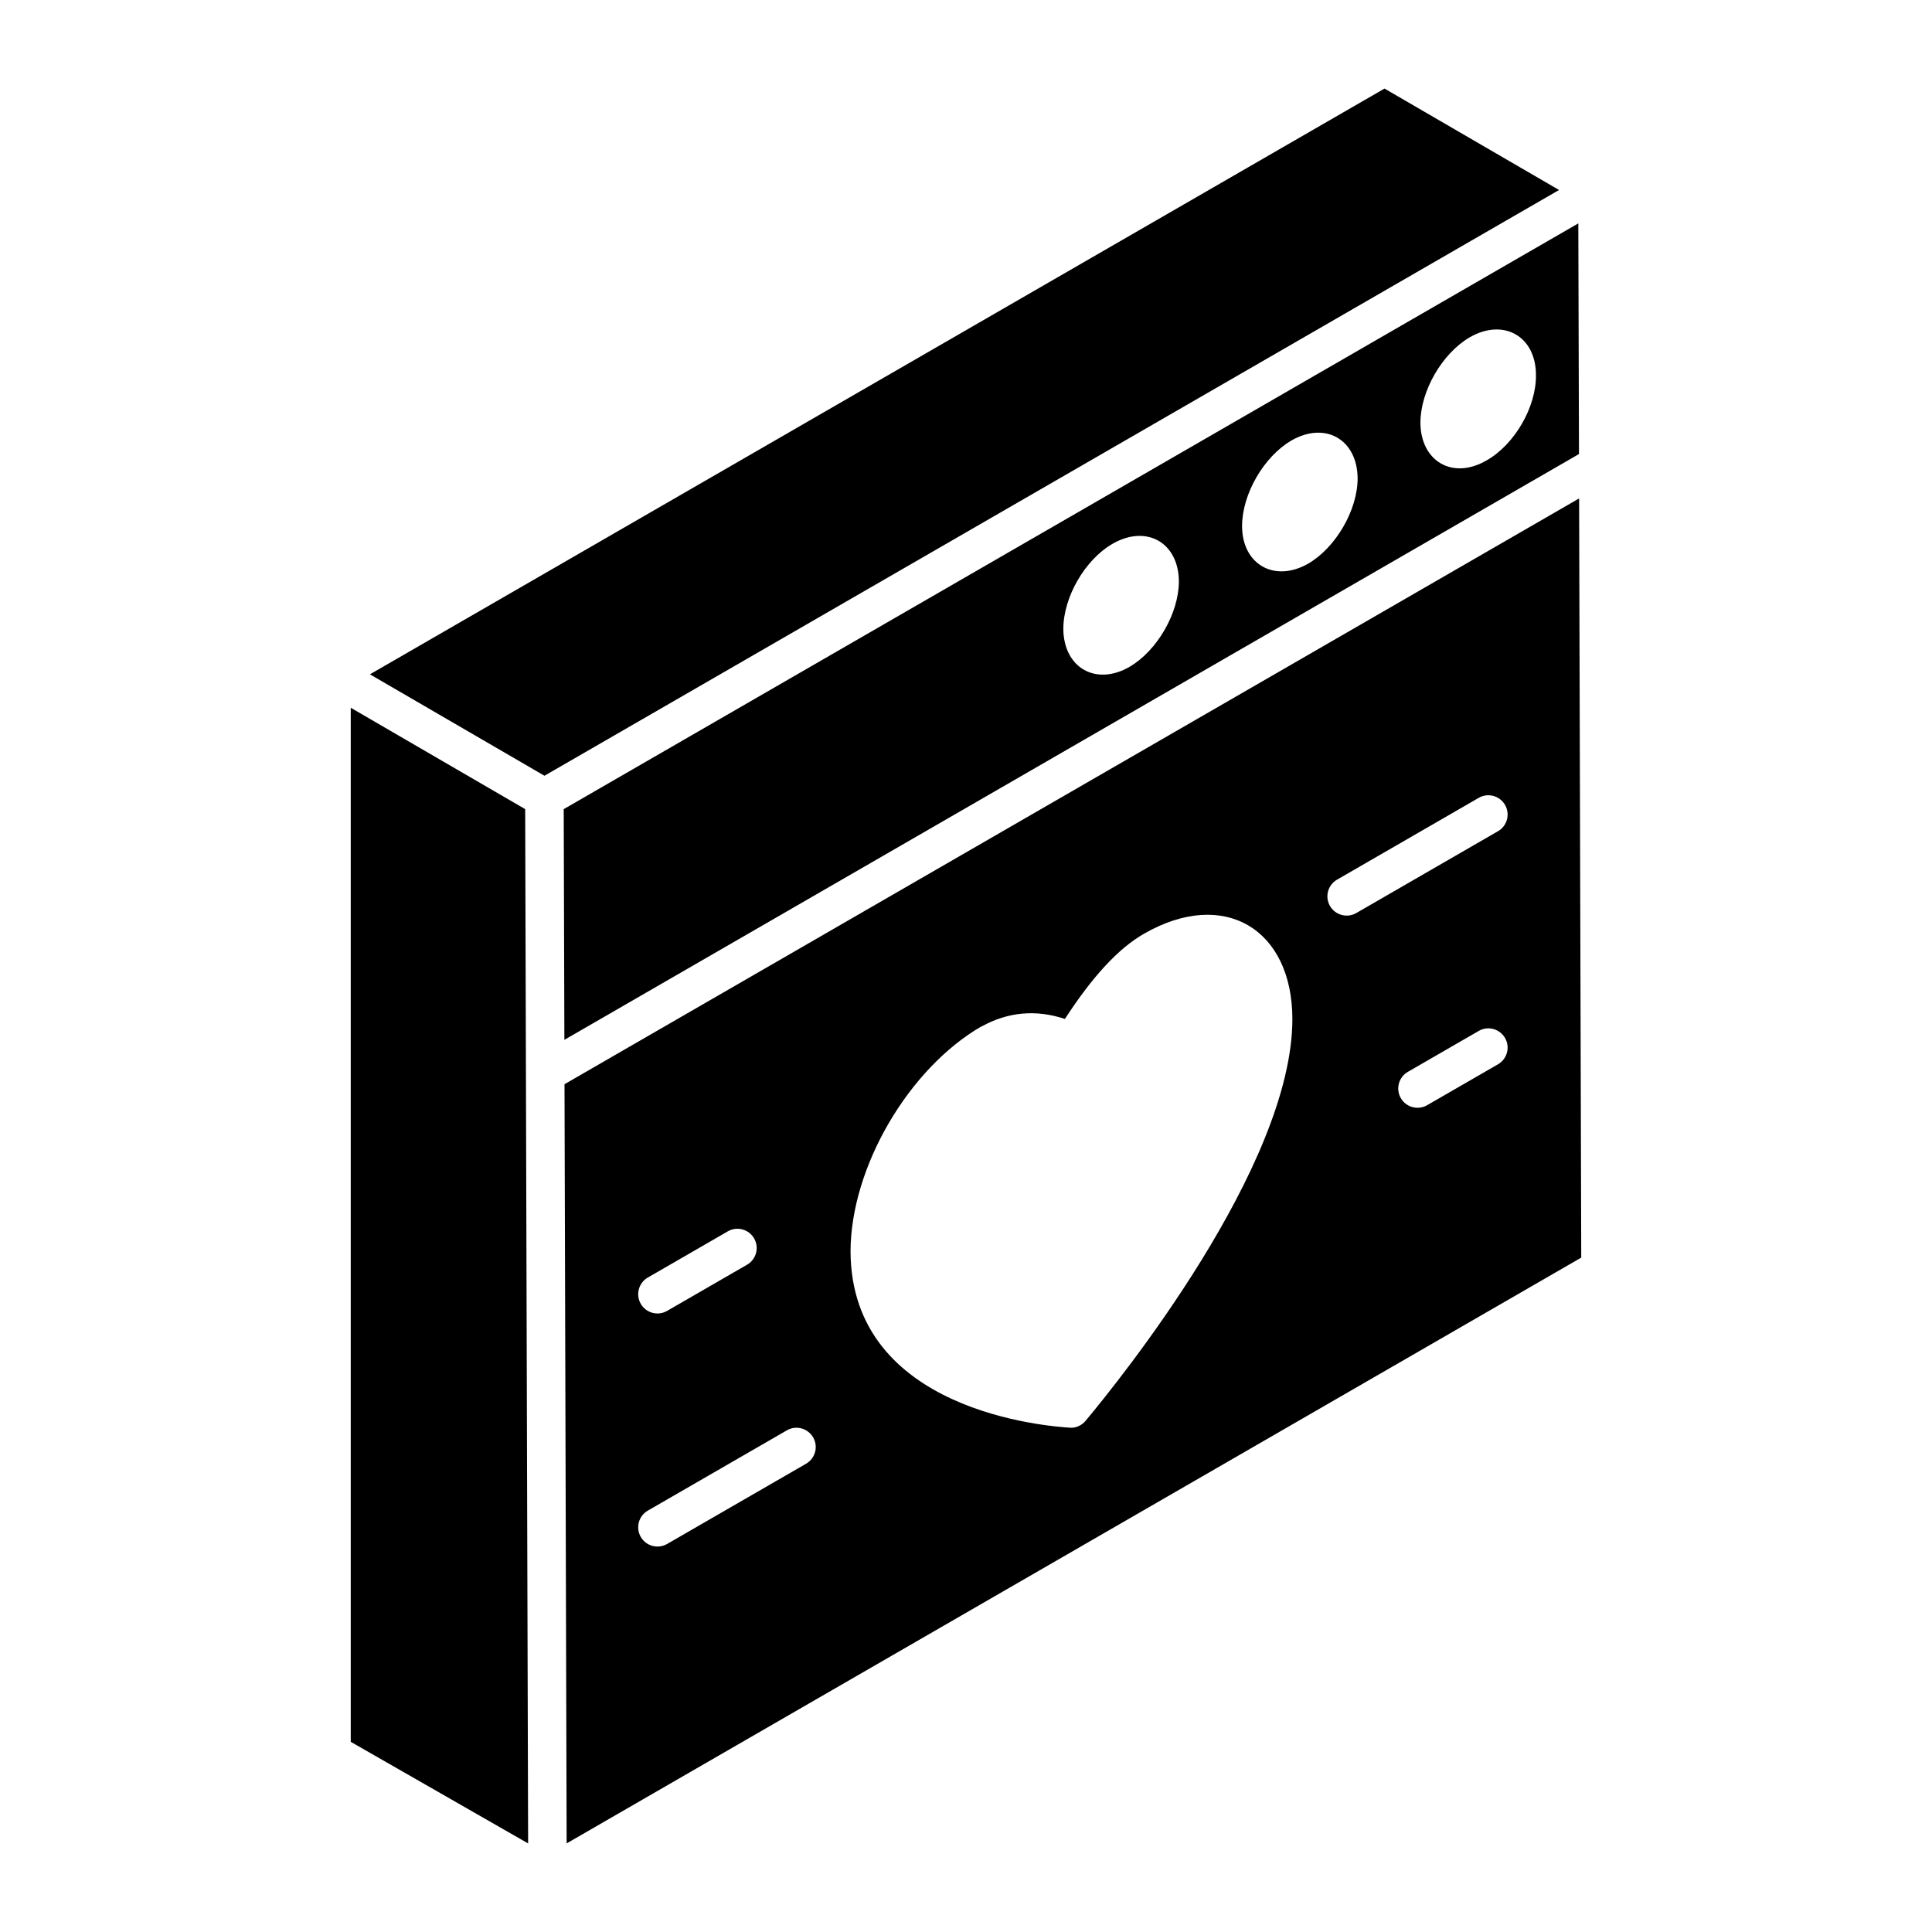
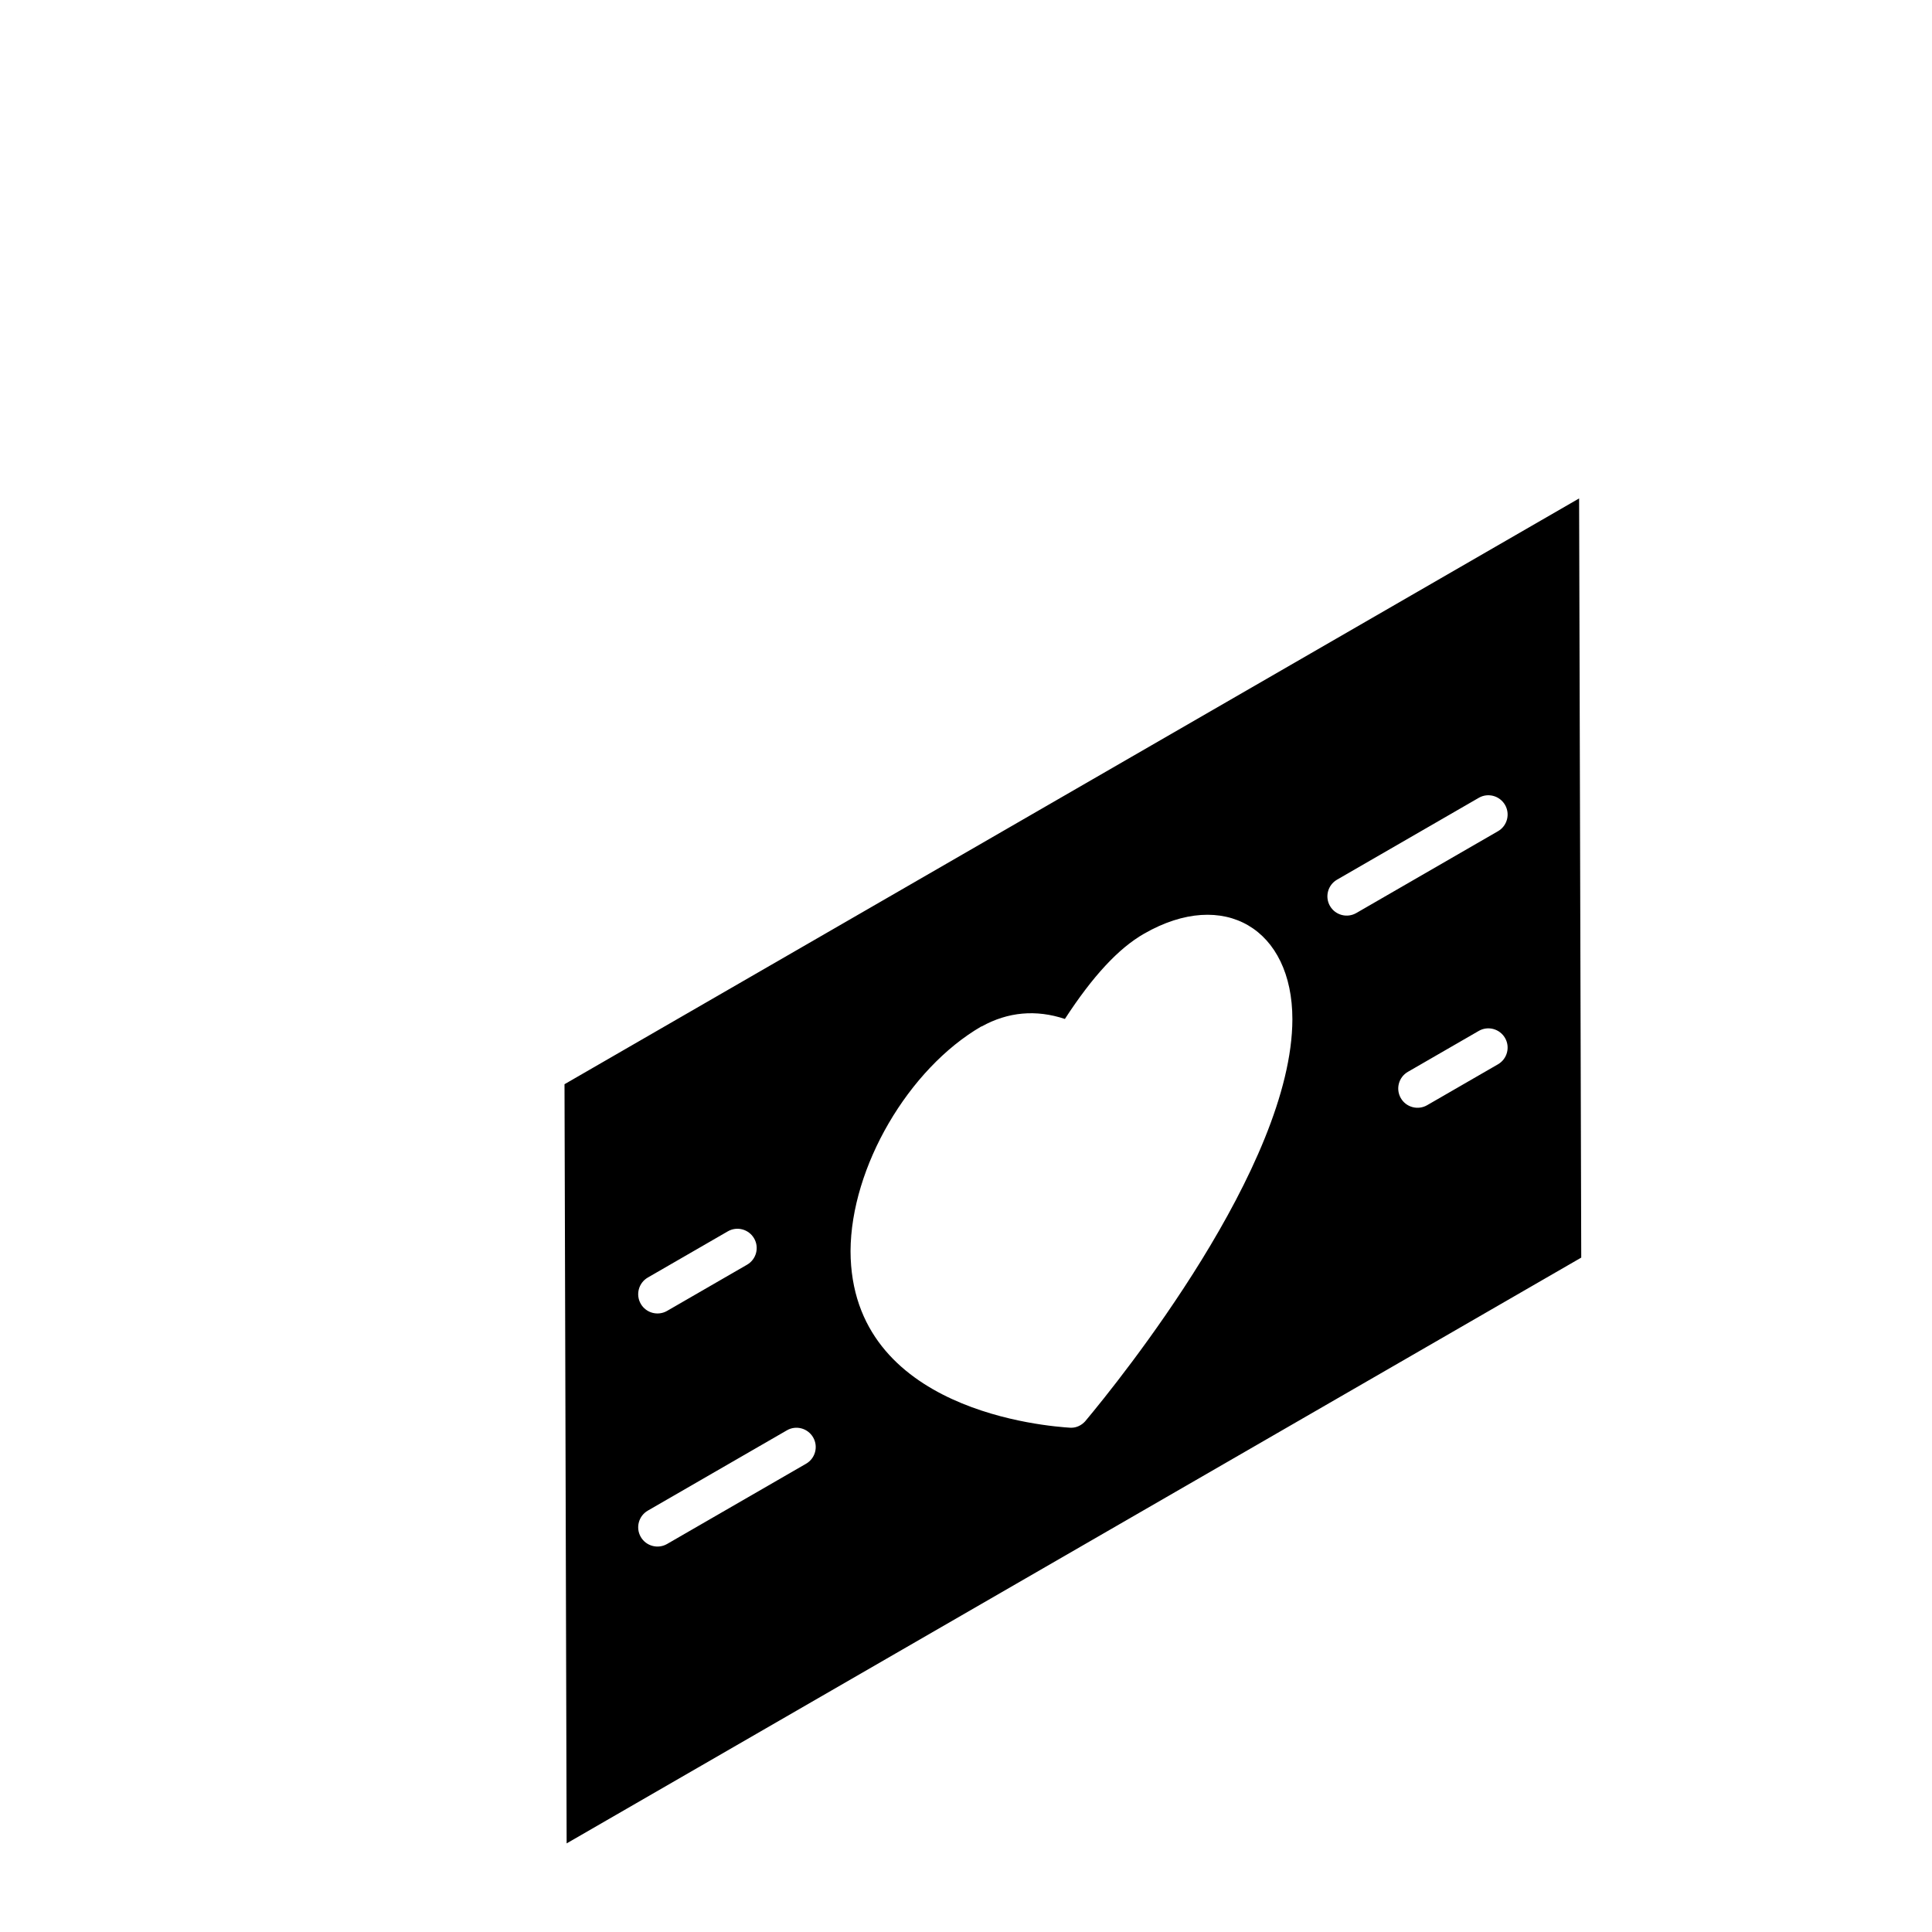
<svg xmlns="http://www.w3.org/2000/svg" fill="#000000" width="800px" height="800px" version="1.1" viewBox="144 144 512 512">
  <g>
-     <path d="m236.95 331.56v274.04l47.008 26.926c-0.195-68.59-0.621-218.98-0.781-274.1z" />
    <path d="m246.24 320.28c-0.133 0.078-0.285 0.164-0.41 0.238 0.109-0.062 0.141-0.082 0.219-0.129 0.059-0.035 0.148-0.086 0.191-0.109z" />
    <path d="m242.03 322.71c-0.035 0.02 0.035-0.02 0.188-0.109-0.07 0.043-0.121 0.07-0.188 0.109z" />
-     <path d="m510.91 167.47c-193.35 111.63-250.19 144.45-264.56 152.74 0.012-0.008 0.023-0.016 0.031-0.02-0.023 0.016-0.066 0.039-0.129 0.074 0.031-0.02 0.062-0.039 0.098-0.055-0.047 0.027-0.195 0.113-0.305 0.176-0.09 0.051-0.156 0.09-0.277 0.16 0.02-0.012 0.039-0.023 0.059-0.035-0.035 0.02-0.066 0.039-0.102 0.059-0.309 0.18-0.738 0.426-1.312 0.758 0.02-0.012 0.039-0.02 0.055-0.031-0.344 0.199-0.645 0.371-0.906 0.523 0.312-0.18 0.598-0.348 0.852-0.492-0.301 0.172-0.605 0.352-0.895 0.52-0.273 0.156-0.504 0.293-0.695 0.402-0.098 0.059-0.203 0.117-0.305 0.176-0.297 0.168-0.449 0.258-0.488 0.277l46.254 26.879 268.88-155.23z" />
-     <path d="m562.27 203.2-268.88 155.23 0.176 61.137c100.35-57.938 168.14-97.078 268.88-155.24zm-118.94 117.52c-8.898 5.148-17.449 0.262-17.535-10.035 0-8.461 5.758-18.406 13.086-22.598 8.988-5.148 17.449-0.262 17.535 9.945 0 8.465-5.758 18.414-13.086 22.688zm47.367-27.359c-8.984 5.148-17.535 0.176-17.535-9.945 0-8.461 5.758-18.41 13.086-22.684 8.984-5.148 17.449-0.262 17.535 10.031 0 8.379-5.758 18.324-13.086 22.598zm47.262-27.352c-8.984 5.234-17.449 0.262-17.535-9.945 0-8.461 5.758-18.41 13.086-22.684 8.984-5.148 17.535-0.262 17.535 10.031 0.086 8.465-5.672 18.41-13.086 22.598z" />
    <path d="m562.48 276.09-268.88 155.24 0.566 201.19 268.88-155.24zm-246.8 206.47 21.195-12.238c2.434-1.41 5.551-0.582 6.973 1.867 1.41 2.441 0.574 5.562-1.867 6.973l-21.195 12.238c-2.43 1.402-5.559 0.578-6.973-1.867-1.41-2.441-0.574-5.562 1.867-6.973zm41.945 49.34-36.84 21.27c-2.43 1.402-5.559 0.578-6.973-1.867-1.41-2.441-0.574-5.562 1.867-6.973l36.84-21.27c2.422-1.422 5.559-0.582 6.973 1.867 1.41 2.441 0.574 5.562-1.867 6.973zm73.949-11.23c-0.941 1.035-2.262 1.695-3.672 1.695h-0.188c-6.027-0.375-58.215-4.238-58.312-46.816 0.094-22.23 15.355-48.324 34.668-59.535h0.094c6.969-3.863 14.414-4.523 22.043-1.98 7.348-11.305 14.223-18.746 21.008-22.609 21.195-12.152 39.281-1.227 39.281 22.703-0.098 39-45.785 95.617-54.922 106.54zm109.41-94.621-18.777 10.84c-2.43 1.402-5.559 0.578-6.973-1.867-1.41-2.441-0.574-5.562 1.867-6.973l18.777-10.84c2.426-1.41 5.551-0.582 6.973 1.867 1.41 2.441 0.574 5.559-1.867 6.973zm0-61.77-37.551 21.684c-2.43 1.402-5.559 0.578-6.973-1.867-1.41-2.441-0.574-5.562 1.867-6.973l37.551-21.684c2.426-1.414 5.551-0.578 6.973 1.867 1.41 2.445 0.574 5.562-1.867 6.973z" />
  </g>
</svg>